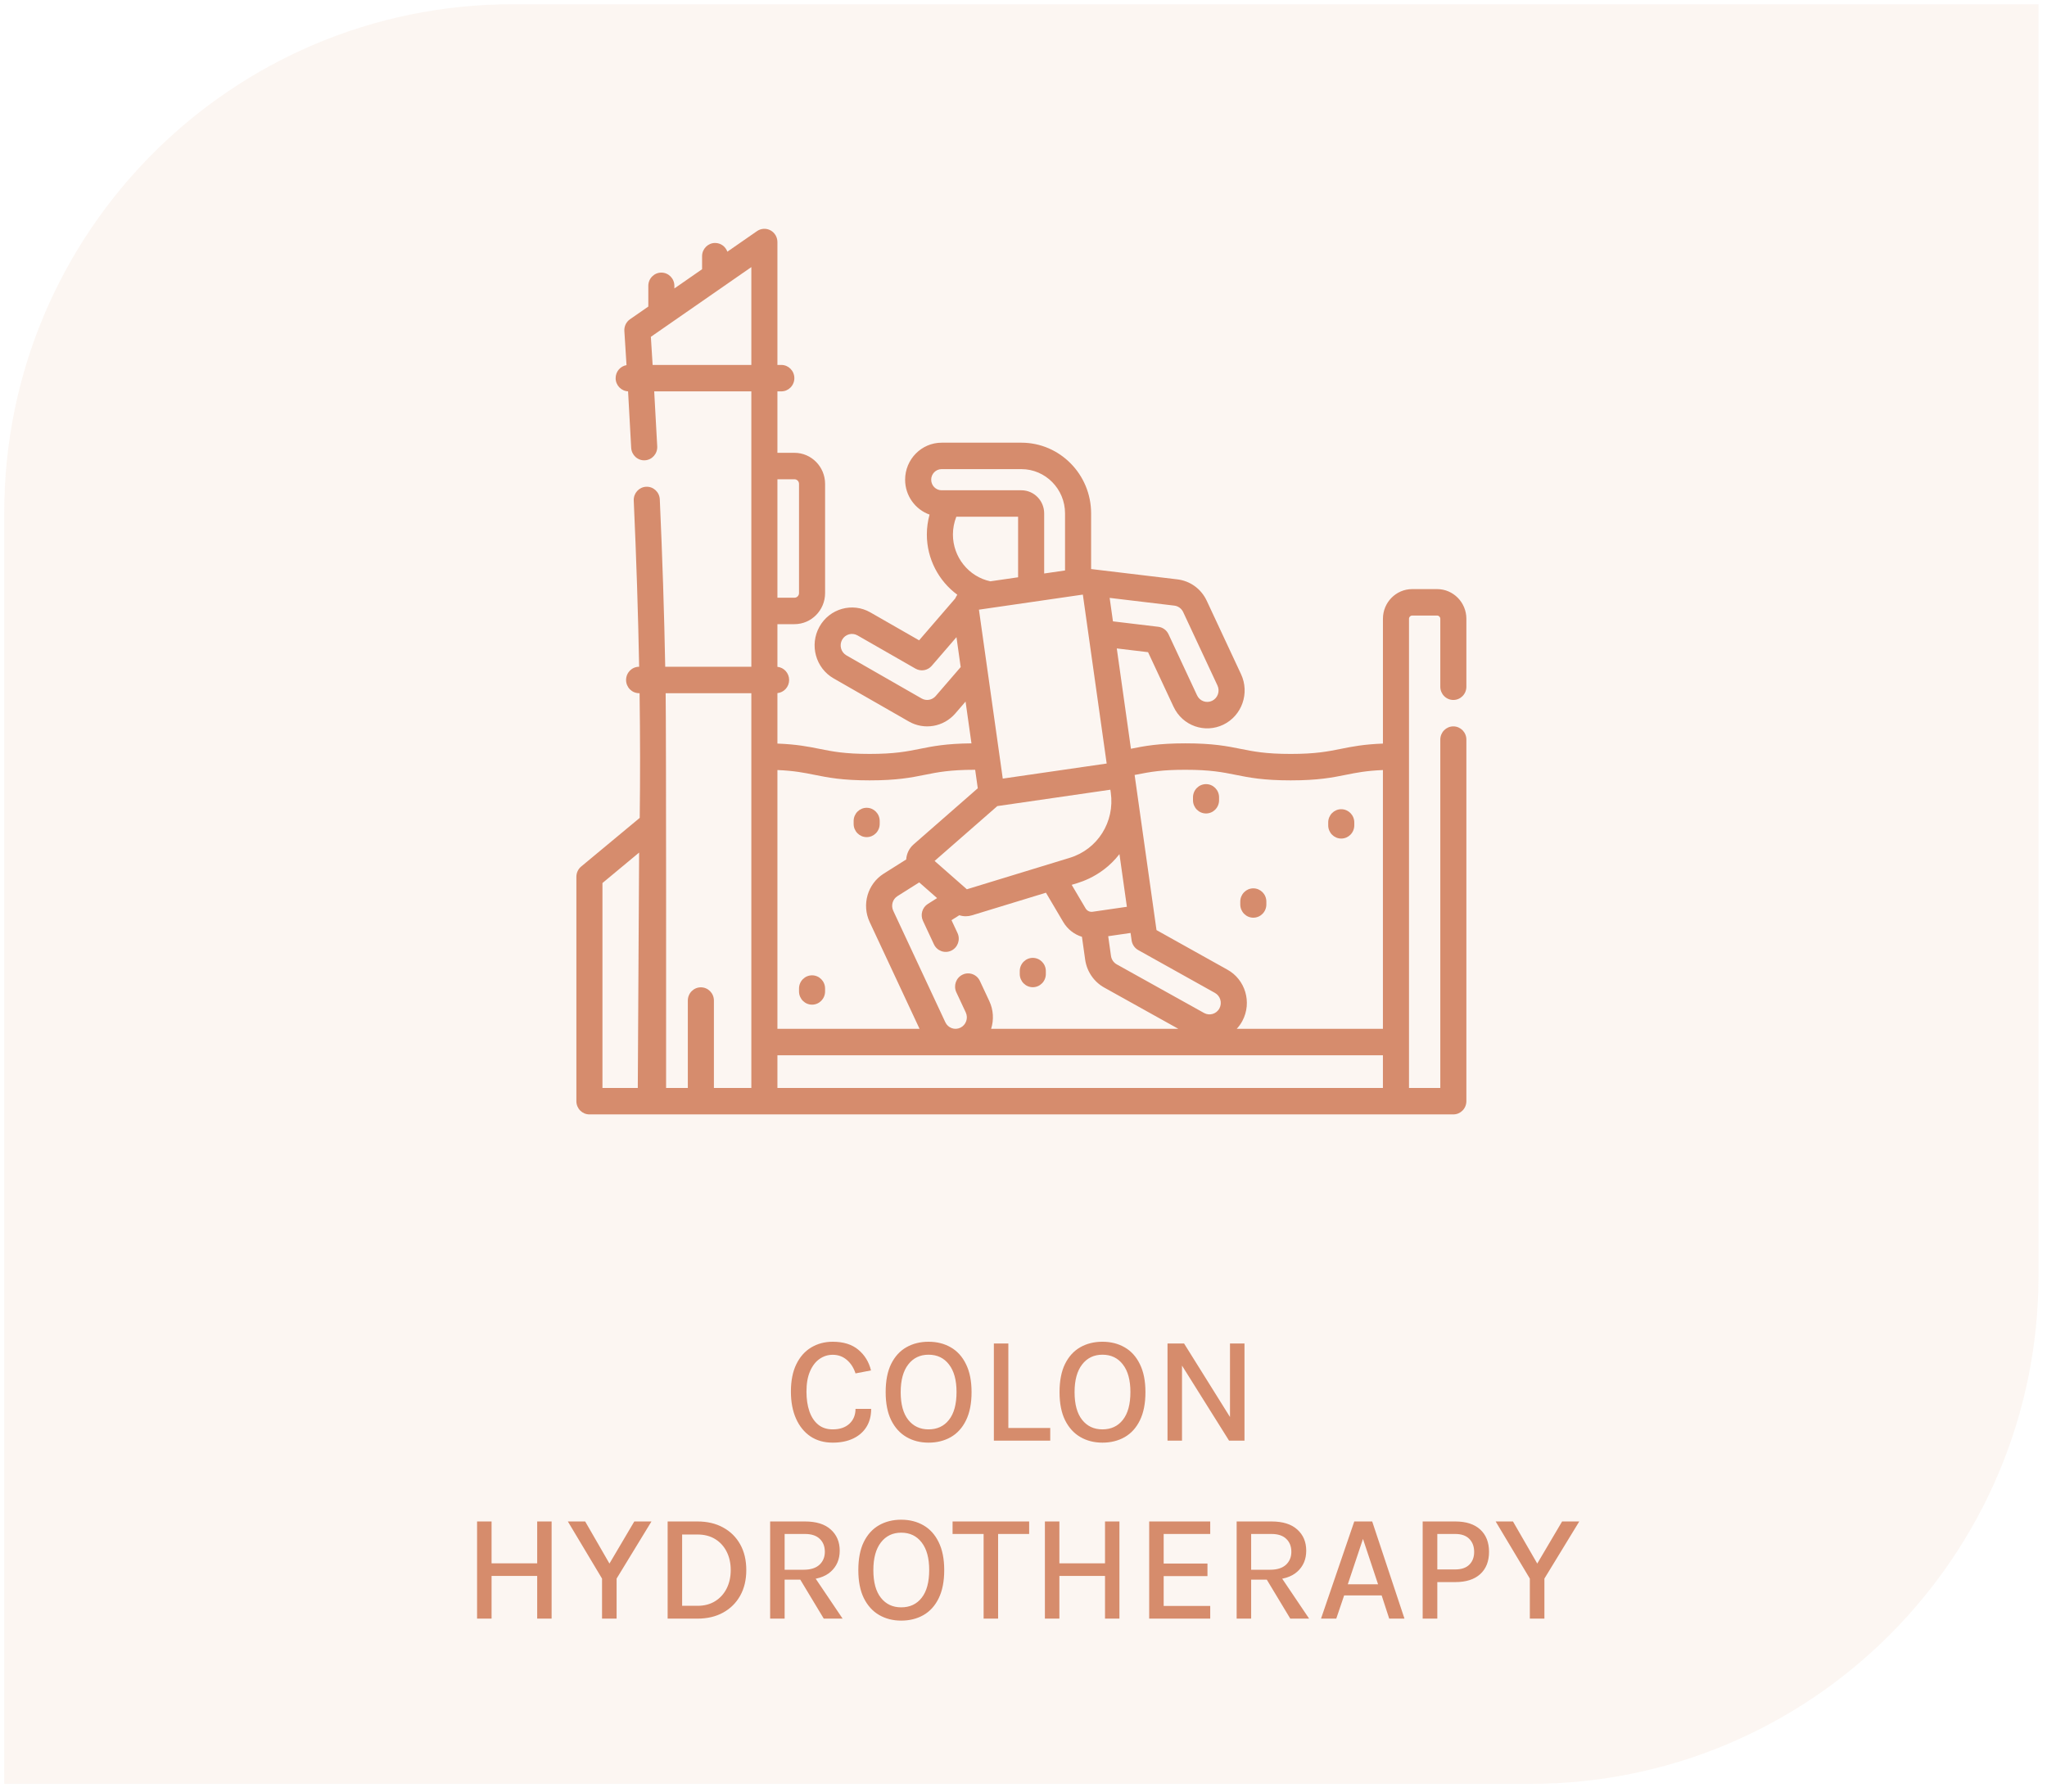
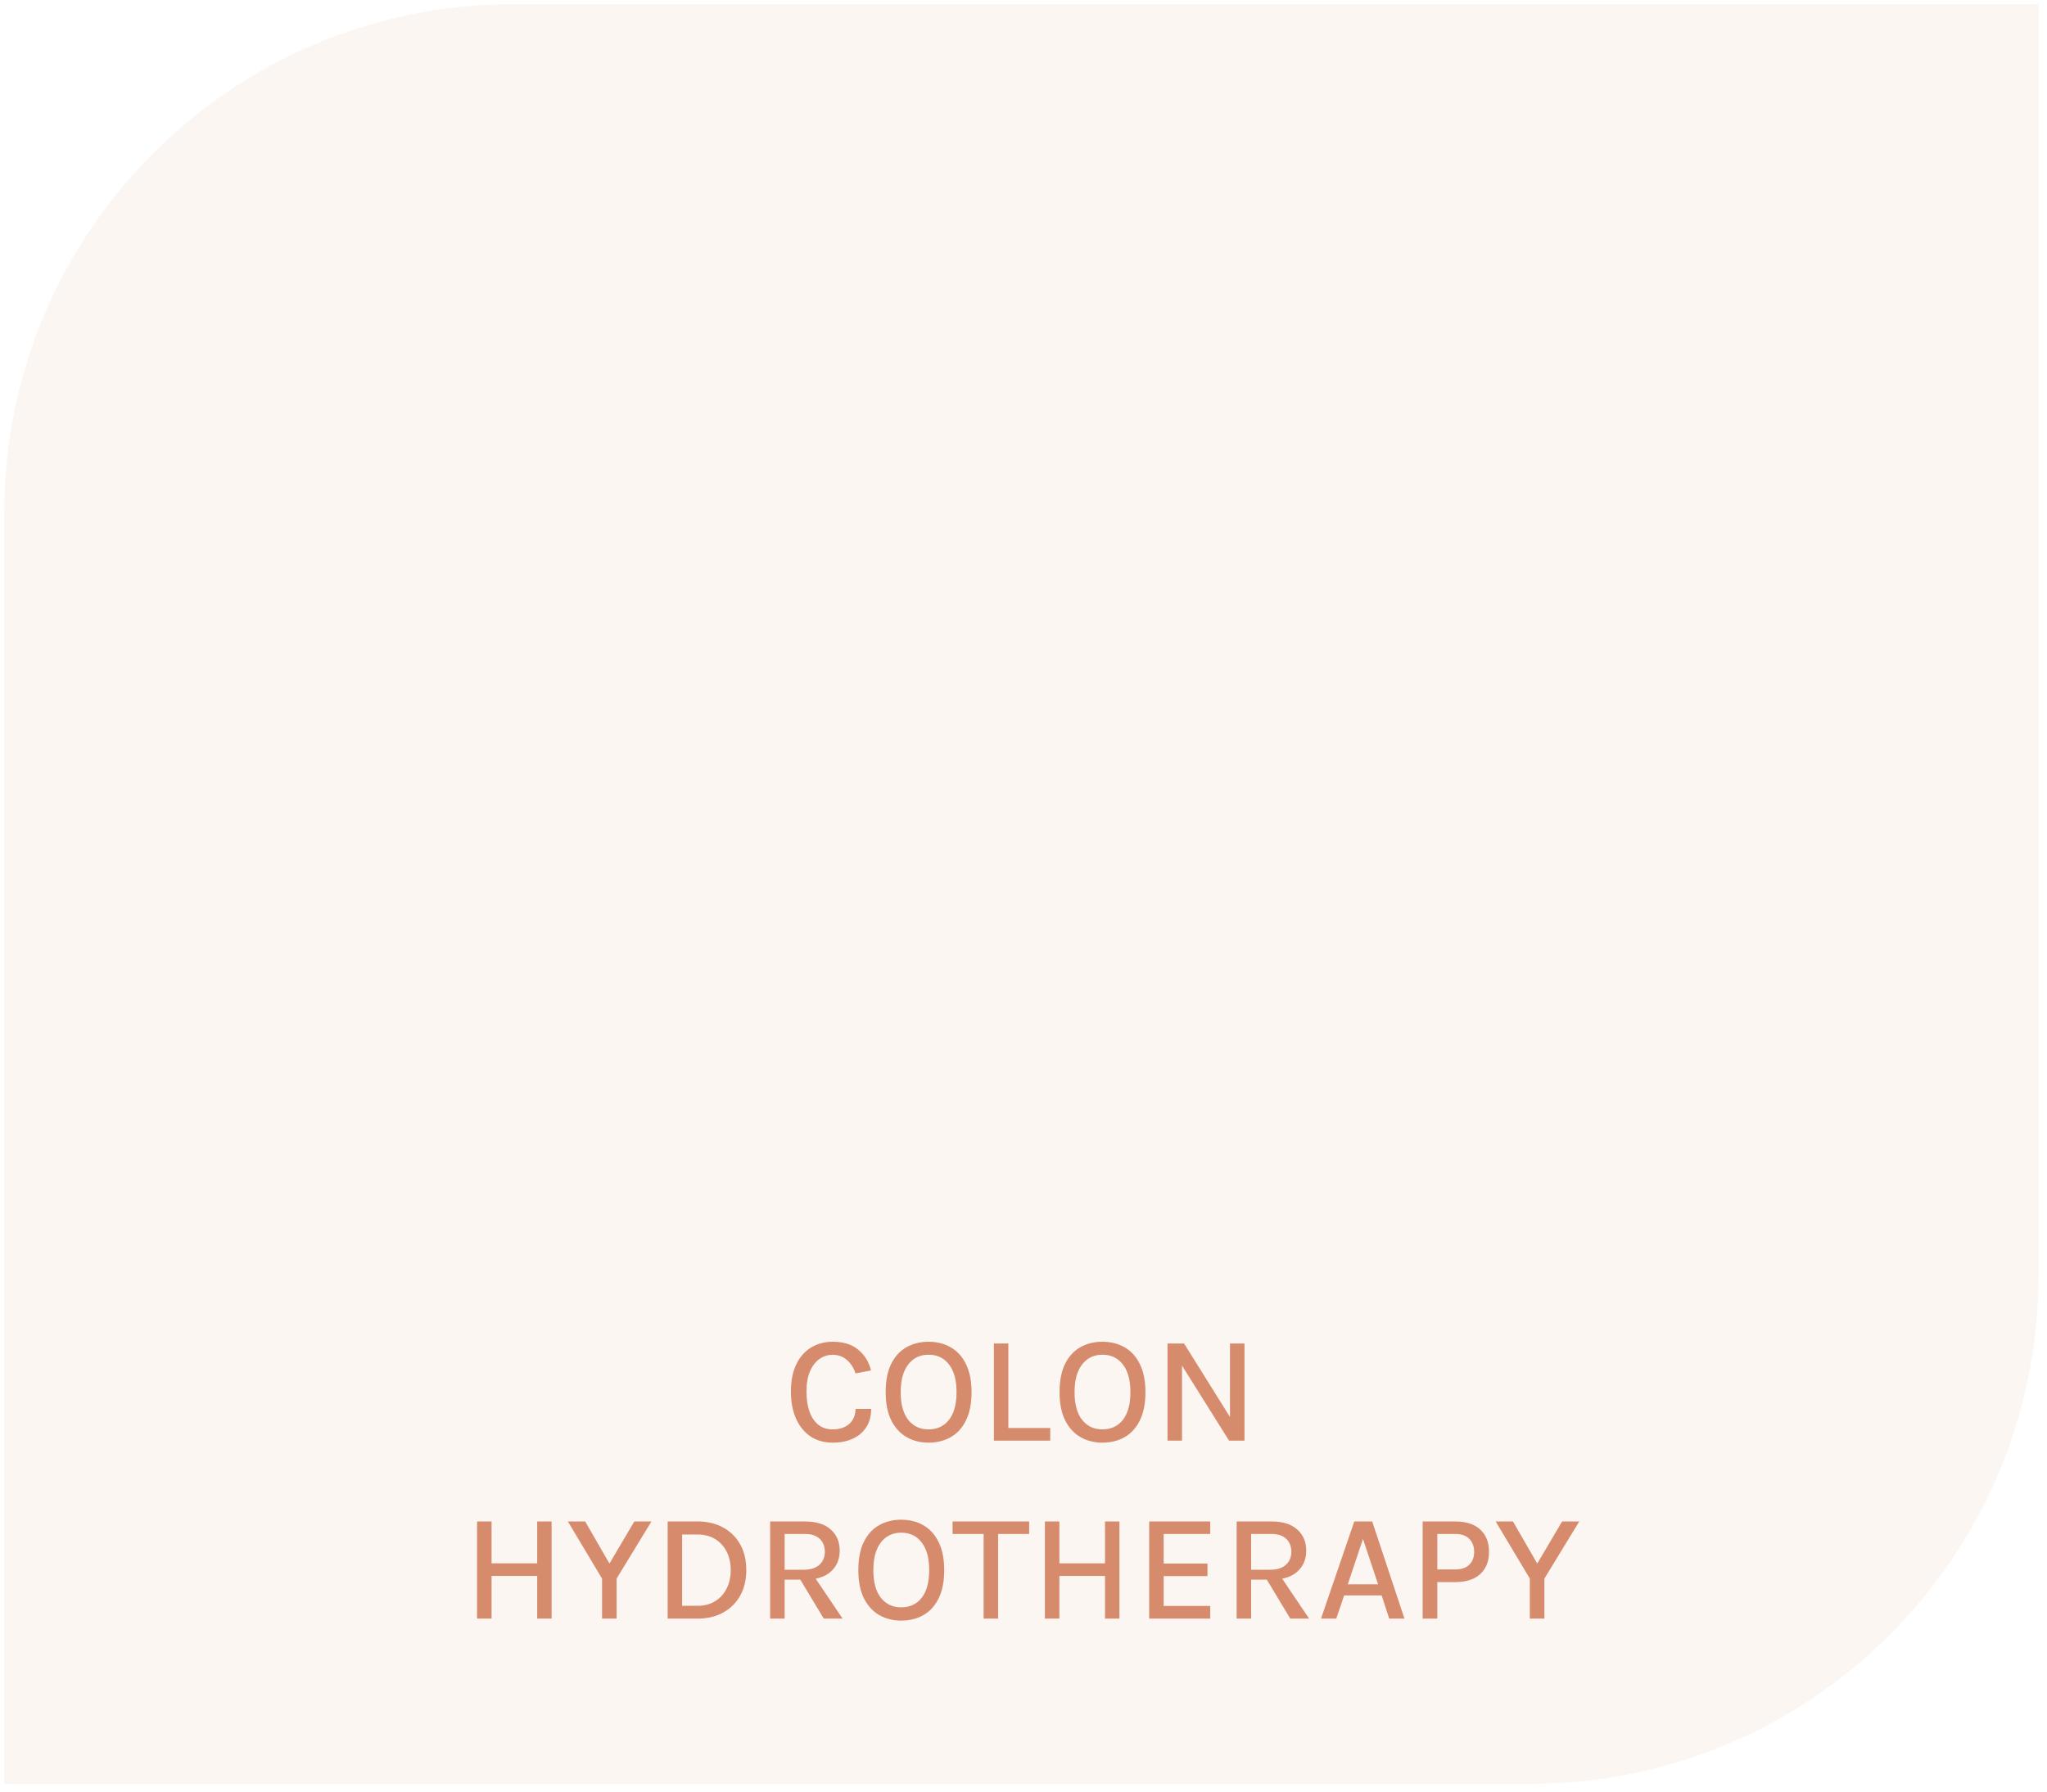
<svg xmlns="http://www.w3.org/2000/svg" width="161" height="141" viewBox="0 0 161 141" fill="none">
  <path d="M0.333 40.333C0.333 18.242 18.242 0.333 40.333 0.333H160.333V100.333C160.333 122.425 142.424 140.333 120.333 140.333H0.333V40.333Z" fill="#DEA07F" fill-opacity="0.1" />
  <g clip-path="url(#clip0_114_659)">
    <path d="M94.856 63.993C95.423 63.993 95.882 63.527 95.882 62.953V62.725C95.882 62.15 95.423 61.685 94.856 61.685C94.29 61.685 93.831 62.15 93.831 62.725V62.953C93.831 63.527 94.29 63.993 94.856 63.993Z" fill="#D68C6D" />
    <path d="M105.491 65.967C106.058 65.967 106.517 65.502 106.517 64.927V64.699C106.517 64.125 106.058 63.659 105.491 63.659C104.925 63.659 104.466 64.125 104.466 64.699V64.927C104.466 65.502 104.925 65.967 105.491 65.967Z" fill="#D68C6D" />
    <path d="M63.869 79.034C64.436 79.034 64.894 78.568 64.894 77.994V77.766C64.894 77.191 64.436 76.726 63.869 76.726C63.303 76.726 62.844 77.191 62.844 77.766V77.994C62.844 78.568 63.303 79.034 63.869 79.034Z" fill="#D68C6D" />
    <path d="M98.575 72.192C99.142 72.192 99.601 71.726 99.601 71.152V70.924C99.601 70.35 99.142 69.884 98.575 69.884C98.009 69.884 97.55 70.35 97.55 70.924V71.152C97.55 71.726 98.009 72.192 98.575 72.192Z" fill="#D68C6D" />
    <path d="M81.231 77.661C81.798 77.661 82.257 77.195 82.257 76.621V76.393C82.257 75.818 81.798 75.353 81.231 75.353C80.665 75.353 80.206 75.818 80.206 76.393V76.621C80.206 77.195 80.665 77.661 81.231 77.661Z" fill="#D68C6D" />
    <path d="M68.165 65.854C68.731 65.854 69.19 65.389 69.19 64.814V64.586C69.19 64.012 68.731 63.546 68.165 63.546C67.599 63.546 67.14 64.012 67.14 64.586V64.814C67.14 65.389 67.599 65.854 68.165 65.854Z" fill="#D68C6D" />
    <path d="M114.308 55.064C114.874 55.064 115.333 54.598 115.333 54.024V48.676C115.333 47.39 114.301 46.343 113.034 46.343H111.069C109.801 46.343 108.77 47.39 108.77 48.676V58.495C107.25 58.553 106.339 58.735 105.456 58.912C104.442 59.116 103.485 59.309 101.515 59.309C99.546 59.309 98.588 59.116 97.575 58.912C96.508 58.698 95.406 58.477 93.236 58.477C91.101 58.477 90 58.691 88.95 58.902L87.837 51.011L90.297 51.305L92.298 55.591C93.011 57.117 94.773 57.701 96.213 57.01C97.678 56.306 98.305 54.525 97.611 53.039L94.913 47.261C94.478 46.328 93.613 45.698 92.602 45.577L85.818 44.765V40.386C85.818 37.32 83.359 34.825 80.335 34.825H74.061C72.478 34.825 71.189 36.132 71.189 37.737C71.189 39.005 71.994 40.083 73.111 40.482C72.971 40.99 72.898 41.518 72.898 42.05C72.898 43.965 73.832 45.711 75.294 46.785C75.229 46.881 75.173 46.981 75.126 47.084L72.289 50.372L68.455 48.175C67.044 47.366 65.247 47.872 64.45 49.303C63.652 50.735 64.152 52.557 65.563 53.366L71.48 56.757C72.685 57.448 74.214 57.194 75.137 56.125L75.943 55.191L76.407 58.478C74.415 58.496 73.359 58.707 72.339 58.912C71.325 59.116 70.368 59.308 68.399 59.308C66.43 59.308 65.472 59.116 64.459 58.912C63.575 58.735 62.665 58.553 61.145 58.495V54.526C61.663 54.474 62.067 54.031 62.067 53.492C62.067 52.953 61.663 52.509 61.145 52.457V49.101H62.487C63.815 49.101 64.895 48.005 64.895 46.658V38.065C64.895 36.718 63.815 35.622 62.487 35.622H61.145V30.788H61.452C62.018 30.788 62.477 30.323 62.477 29.748C62.477 29.174 62.018 28.708 61.452 28.708H61.145V19.04C61.145 18.654 60.935 18.299 60.598 18.119C60.262 17.939 59.855 17.963 59.541 18.181L57.209 19.799C57.066 19.399 56.689 19.113 56.246 19.113C55.679 19.113 55.22 19.579 55.22 20.153V21.179L53.041 22.692V22.485C53.041 21.91 52.583 21.445 52.016 21.445C51.45 21.445 50.991 21.91 50.991 22.485V24.115L49.551 25.115C49.252 25.322 49.083 25.674 49.107 26.041C49.165 26.938 49.221 27.833 49.276 28.724C48.791 28.806 48.421 29.233 48.421 29.748C48.421 30.306 48.855 30.761 49.399 30.786C49.486 32.285 49.568 33.769 49.644 35.227C49.674 35.8 50.156 36.242 50.722 36.211C51.287 36.181 51.721 35.691 51.692 35.118C51.618 33.696 51.539 32.249 51.454 30.788H59.094V52.452H52.321C52.242 48.259 52.1 43.874 51.894 39.283C51.868 38.709 51.389 38.266 50.822 38.291C50.257 38.318 49.819 38.804 49.845 39.378C50.05 43.937 50.191 48.289 50.27 52.452H50.267C49.7 52.452 49.242 52.917 49.242 53.492C49.242 54.066 49.7 54.532 50.267 54.532H50.304C50.352 57.931 50.355 61.197 50.315 64.341L45.709 68.169C45.471 68.366 45.333 68.662 45.333 68.973V86.627C45.333 87.202 45.792 87.667 46.358 87.667H114.308C114.874 87.667 115.333 87.202 115.333 86.627V58.182C115.333 57.608 114.874 57.142 114.308 57.142C113.741 57.142 113.282 57.608 113.282 58.182V85.587H110.82C110.82 83.919 110.82 50.54 110.82 48.676C110.82 48.537 110.932 48.424 111.069 48.424H113.034C113.171 48.424 113.282 48.537 113.282 48.676V54.024C113.282 54.598 113.741 55.064 114.308 55.064ZM51.33 28.708C51.285 27.973 51.239 27.236 51.191 26.497C52.537 25.563 57.114 22.386 59.094 21.012V28.708H51.33ZM93.235 60.557C95.205 60.557 96.162 60.749 97.176 60.953C98.242 61.167 99.344 61.389 101.515 61.389C103.686 61.389 104.788 61.167 105.854 60.953C106.674 60.788 107.458 60.631 108.769 60.577V80.934H97.272C97.444 80.748 97.594 80.541 97.715 80.313C98.493 78.849 97.936 77.047 96.531 76.278L90.961 73.168L90.806 72.072C90.806 72.071 90.806 72.07 90.806 72.069C90.698 71.303 89.564 63.26 89.24 60.964C90.571 60.697 91.436 60.557 93.235 60.557ZM77.812 78.755L77.07 77.168C76.828 76.649 76.216 76.428 75.705 76.674C75.193 76.92 74.975 77.54 75.217 78.059L75.959 79.646C76.168 80.095 75.981 80.632 75.535 80.847C75.093 81.059 74.565 80.872 74.352 80.418L70.255 71.646C70.061 71.231 70.205 70.736 70.589 70.494L72.298 69.416L73.704 70.651L72.977 71.11C72.535 71.389 72.369 71.961 72.592 72.439L73.456 74.288C73.698 74.806 74.309 75.03 74.822 74.783C75.334 74.537 75.552 73.917 75.309 73.398L74.837 72.386L75.452 71.999C75.79 72.107 76.13 72.103 76.448 72.005L82.266 70.227L83.624 72.528C83.963 73.103 84.493 73.51 85.097 73.696L85.35 75.495C85.482 76.426 86.048 77.249 86.858 77.693L92.677 80.934H77.954C78.18 80.212 78.133 79.443 77.812 78.755ZM85.168 46.776L87.042 60.065L78.869 61.25L76.995 47.961C87.088 46.497 84.53 46.868 85.168 46.776ZM95.91 79.326C95.669 79.778 95.123 79.919 94.712 79.694L87.838 75.866C87.591 75.731 87.42 75.482 87.381 75.2L87.162 73.649L88.921 73.393L89.003 73.976C89.049 74.299 89.242 74.582 89.524 74.74L95.55 78.105C95.983 78.341 96.143 78.888 95.91 79.326ZM88.047 67.192L88.631 71.334L85.939 71.725L85.92 71.726C85.705 71.753 85.496 71.65 85.384 71.46L84.291 69.608C84.499 69.511 86.509 69.17 88.047 67.192ZM78.441 63.413L87.332 62.124C87.334 62.138 87.367 62.369 87.365 62.355C87.689 64.655 86.332 66.812 84.139 67.482L76.045 69.957L73.508 67.728L78.441 63.413ZM93.06 48.152L95.757 53.929C95.967 54.379 95.777 54.917 95.335 55.13C94.891 55.343 94.364 55.157 94.151 54.701L91.907 49.895C91.756 49.571 91.451 49.349 91.1 49.307L87.536 48.88L87.276 47.034L92.361 47.642C92.666 47.679 92.928 47.87 93.06 48.152ZM74.06 36.905H80.335C82.227 36.905 83.767 38.467 83.767 40.386V44.877L82.126 45.115V40.387C82.126 39.385 81.322 38.569 80.335 38.569H74.06C73.608 38.569 73.24 38.196 73.24 37.737C73.24 37.279 73.608 36.905 74.06 36.905ZM75.217 40.649H80.075V45.413L77.893 45.73C77.892 45.73 77.891 45.729 77.891 45.729C76.186 45.368 74.949 43.82 74.949 42.05C74.949 41.568 75.042 41.093 75.217 40.649ZM73.594 54.755C73.322 55.069 72.863 55.161 72.488 54.947L66.571 51.555C66.145 51.311 65.993 50.76 66.235 50.327C66.476 49.894 67.019 49.741 67.445 49.986L72.006 52.6C72.429 52.842 72.962 52.75 73.282 52.379L75.228 50.124L75.56 52.477L73.594 54.755ZM64.059 60.953C65.126 61.167 66.228 61.389 68.398 61.389C70.568 61.389 71.671 61.167 72.737 60.953C73.75 60.749 74.708 60.557 76.677 60.557C76.684 60.557 76.692 60.557 76.699 60.557L76.904 62.011L71.856 66.426C71.511 66.727 71.305 67.155 71.274 67.612L69.505 68.728C68.236 69.529 67.761 71.166 68.401 72.536L72.324 80.934H61.145V60.577C62.456 60.631 63.239 60.788 64.059 60.953ZM62.486 37.702C62.683 37.702 62.844 37.865 62.844 38.065V46.658C62.844 46.858 62.683 47.021 62.486 47.021H61.145V37.702H62.486ZM59.094 54.532V85.587H56.15V78.71C56.15 78.135 55.691 77.67 55.124 77.67C54.558 77.67 54.099 78.135 54.099 78.71V85.587H52.39C52.392 82.239 52.401 57.906 52.355 54.532H59.094ZM47.384 69.466L50.268 67.069L50.163 85.587H47.384V69.466ZM61.145 83.014H108.769V85.587H61.145V83.014Z" fill="#D68C6D" />
  </g>
  <path d="M65.494 113.489C64.818 113.489 64.234 113.325 63.742 112.997C63.254 112.665 62.876 112.199 62.608 111.599C62.34 110.995 62.206 110.287 62.206 109.475C62.206 108.619 62.348 107.901 62.632 107.321C62.916 106.737 63.306 106.297 63.802 106.001C64.302 105.701 64.866 105.551 65.494 105.551C66.338 105.551 67.01 105.761 67.51 106.181C68.01 106.597 68.342 107.139 68.506 107.807L67.288 108.041C67.144 107.597 66.916 107.243 66.604 106.979C66.292 106.711 65.922 106.577 65.494 106.577C65.118 106.577 64.774 106.685 64.462 106.901C64.15 107.117 63.9 107.441 63.712 107.873C63.524 108.301 63.43 108.835 63.43 109.475C63.43 110.067 63.508 110.587 63.664 111.035C63.82 111.479 64.05 111.825 64.354 112.073C64.658 112.321 65.038 112.445 65.494 112.445C66.05 112.445 66.488 112.297 66.808 112.001C67.128 111.701 67.288 111.311 67.288 110.831H68.518C68.518 111.391 68.392 111.869 68.14 112.265C67.892 112.657 67.542 112.959 67.09 113.171C66.638 113.383 66.106 113.489 65.494 113.489ZM73.031 113.489C72.379 113.489 71.799 113.341 71.291 113.045C70.783 112.749 70.383 112.307 70.091 111.719C69.803 111.131 69.659 110.397 69.659 109.517C69.659 108.621 69.803 107.881 70.091 107.297C70.383 106.709 70.783 106.271 71.291 105.983C71.799 105.695 72.379 105.551 73.031 105.551C73.687 105.551 74.269 105.697 74.777 105.989C75.289 106.281 75.689 106.723 75.977 107.315C76.269 107.903 76.415 108.637 76.415 109.517C76.415 110.405 76.269 111.145 75.977 111.737C75.689 112.325 75.289 112.765 74.777 113.057C74.269 113.345 73.687 113.489 73.031 113.489ZM73.031 112.445C73.711 112.445 74.247 112.195 74.639 111.695C75.035 111.195 75.233 110.465 75.233 109.505C75.233 108.569 75.035 107.847 74.639 107.339C74.247 106.827 73.711 106.571 73.031 106.571C72.363 106.571 71.831 106.827 71.435 107.339C71.039 107.851 70.841 108.577 70.841 109.517C70.841 110.469 71.039 111.195 71.435 111.695C71.831 112.195 72.363 112.445 73.031 112.445ZM79.309 105.689V112.337H82.603V113.333H78.169V105.689H79.309ZM86.707 113.489C86.055 113.489 85.475 113.341 84.967 113.045C84.459 112.749 84.059 112.307 83.767 111.719C83.479 111.131 83.335 110.397 83.335 109.517C83.335 108.621 83.479 107.881 83.767 107.297C84.059 106.709 84.459 106.271 84.967 105.983C85.475 105.695 86.055 105.551 86.707 105.551C87.363 105.551 87.945 105.697 88.453 105.989C88.965 106.281 89.365 106.723 89.653 107.315C89.945 107.903 90.091 108.637 90.091 109.517C90.091 110.405 89.945 111.145 89.653 111.737C89.365 112.325 88.965 112.765 88.453 113.057C87.945 113.345 87.363 113.489 86.707 113.489ZM86.707 112.445C87.387 112.445 87.923 112.195 88.315 111.695C88.711 111.195 88.909 110.465 88.909 109.505C88.909 108.569 88.711 107.847 88.315 107.339C87.923 106.827 87.387 106.571 86.707 106.571C86.039 106.571 85.507 106.827 85.111 107.339C84.715 107.851 84.517 108.577 84.517 109.517C84.517 110.469 84.715 111.195 85.111 111.695C85.507 112.195 86.039 112.445 86.707 112.445ZM91.827 105.689H93.129L96.831 111.617H96.741V105.689H97.881V113.333H96.669L92.787 107.141H92.967V113.333H91.827V105.689ZM37.523 119.689H38.663V122.983H42.251V119.689H43.385V127.333H42.251V123.973H38.663V127.333H37.523V119.689ZM44.663 119.689H46.025L48.059 123.217H47.807L49.889 119.689H51.239L48.497 124.183V127.333H47.351V124.183L44.663 119.689ZM52.511 119.689H54.851C55.627 119.689 56.301 119.847 56.873 120.163C57.449 120.475 57.897 120.917 58.217 121.489C58.537 122.061 58.697 122.735 58.697 123.511C58.697 124.283 58.537 124.955 58.217 125.527C57.897 126.099 57.449 126.543 56.873 126.859C56.301 127.175 55.627 127.333 54.851 127.333H52.511V119.689ZM53.651 120.715V126.325H54.851C55.395 126.325 55.861 126.203 56.249 125.959C56.641 125.715 56.943 125.381 57.155 124.957C57.367 124.533 57.473 124.051 57.473 123.511C57.473 122.971 57.367 122.491 57.155 122.071C56.943 121.647 56.641 121.315 56.249 121.075C55.861 120.835 55.395 120.715 54.851 120.715H53.651ZM60.573 127.333V119.689H63.309C64.201 119.689 64.879 119.901 65.343 120.325C65.811 120.745 66.045 121.299 66.045 121.987C66.045 122.667 65.811 123.217 65.343 123.637C64.879 124.057 64.201 124.267 63.309 124.267H61.713V127.333H60.573ZM64.791 127.333L62.673 123.817H63.903L66.273 127.333H64.791ZM61.713 123.487H63.207C63.751 123.487 64.165 123.357 64.449 123.097C64.733 122.833 64.875 122.493 64.875 122.077C64.875 121.649 64.741 121.309 64.473 121.057C64.209 120.801 63.821 120.673 63.309 120.673H61.713V123.487ZM70.881 127.489C70.229 127.489 69.649 127.341 69.141 127.045C68.633 126.749 68.233 126.307 67.941 125.719C67.653 125.131 67.509 124.397 67.509 123.517C67.509 122.621 67.653 121.881 67.941 121.297C68.233 120.709 68.633 120.271 69.141 119.983C69.649 119.695 70.229 119.551 70.881 119.551C71.537 119.551 72.119 119.697 72.627 119.989C73.139 120.281 73.539 120.723 73.827 121.315C74.119 121.903 74.265 122.637 74.265 123.517C74.265 124.405 74.119 125.145 73.827 125.737C73.539 126.325 73.139 126.765 72.627 127.057C72.119 127.345 71.537 127.489 70.881 127.489ZM70.881 126.445C71.561 126.445 72.097 126.195 72.489 125.695C72.885 125.195 73.083 124.465 73.083 123.505C73.083 122.569 72.885 121.847 72.489 121.339C72.097 120.827 71.561 120.571 70.881 120.571C70.213 120.571 69.681 120.827 69.285 121.339C68.889 121.851 68.691 122.577 68.691 123.517C68.691 124.469 68.889 125.195 69.285 125.695C69.681 126.195 70.213 126.445 70.881 126.445ZM74.921 120.673V119.689H80.945V120.673H78.245L78.503 120.409V127.333H77.363V120.409L77.615 120.673H74.921ZM82.183 119.689H83.323V122.983H86.911V119.689H88.045V127.333H86.911V123.973H83.323V127.333H82.183V119.689ZM90.385 127.333V119.689H95.186V120.673H91.525V123.001H94.969V123.985H91.525V126.337H95.186V127.333H90.385ZM97.265 127.333V119.689H100.001C100.893 119.689 101.571 119.901 102.035 120.325C102.503 120.745 102.737 121.299 102.737 121.987C102.737 122.667 102.503 123.217 102.035 123.637C101.571 124.057 100.893 124.267 100.001 124.267H98.405V127.333H97.265ZM101.483 127.333L99.365 123.817H100.595L102.965 127.333H101.483ZM98.405 123.487H99.899C100.443 123.487 100.857 123.357 101.141 123.097C101.425 122.833 101.567 122.493 101.567 122.077C101.567 121.649 101.433 121.309 101.165 121.057C100.901 120.801 100.513 120.673 100.001 120.673H98.405V123.487ZM103.9 127.333L106.516 119.689H107.926L110.464 127.333H109.264L108.67 125.509H105.718L105.1 127.333H103.9ZM106.006 124.633H108.388L107.2 121.063L106.006 124.633ZM111.895 127.333V119.689H114.457C115.309 119.689 115.965 119.901 116.425 120.325C116.885 120.749 117.115 121.335 117.115 122.083C117.115 122.823 116.885 123.405 116.425 123.829C115.965 124.249 115.309 124.459 114.457 124.459H113.047V127.333H111.895ZM113.047 123.463H114.457C114.945 123.463 115.315 123.337 115.567 123.085C115.819 122.833 115.945 122.499 115.945 122.083C115.945 121.663 115.819 121.323 115.567 121.063C115.315 120.803 114.945 120.673 114.457 120.673H113.047V123.463ZM117.636 119.689H118.998L121.032 123.217H120.78L122.862 119.689H124.212L121.47 124.183V127.333H120.324V124.183L117.636 119.689Z" fill="#D68C6C" />
  <defs>
    <clipPath id="clip0_114_659">
-       <rect width="70" height="71" fill="white" transform="translate(45.333 17.333)" />
-     </clipPath>
+       </clipPath>
  </defs>
</svg>